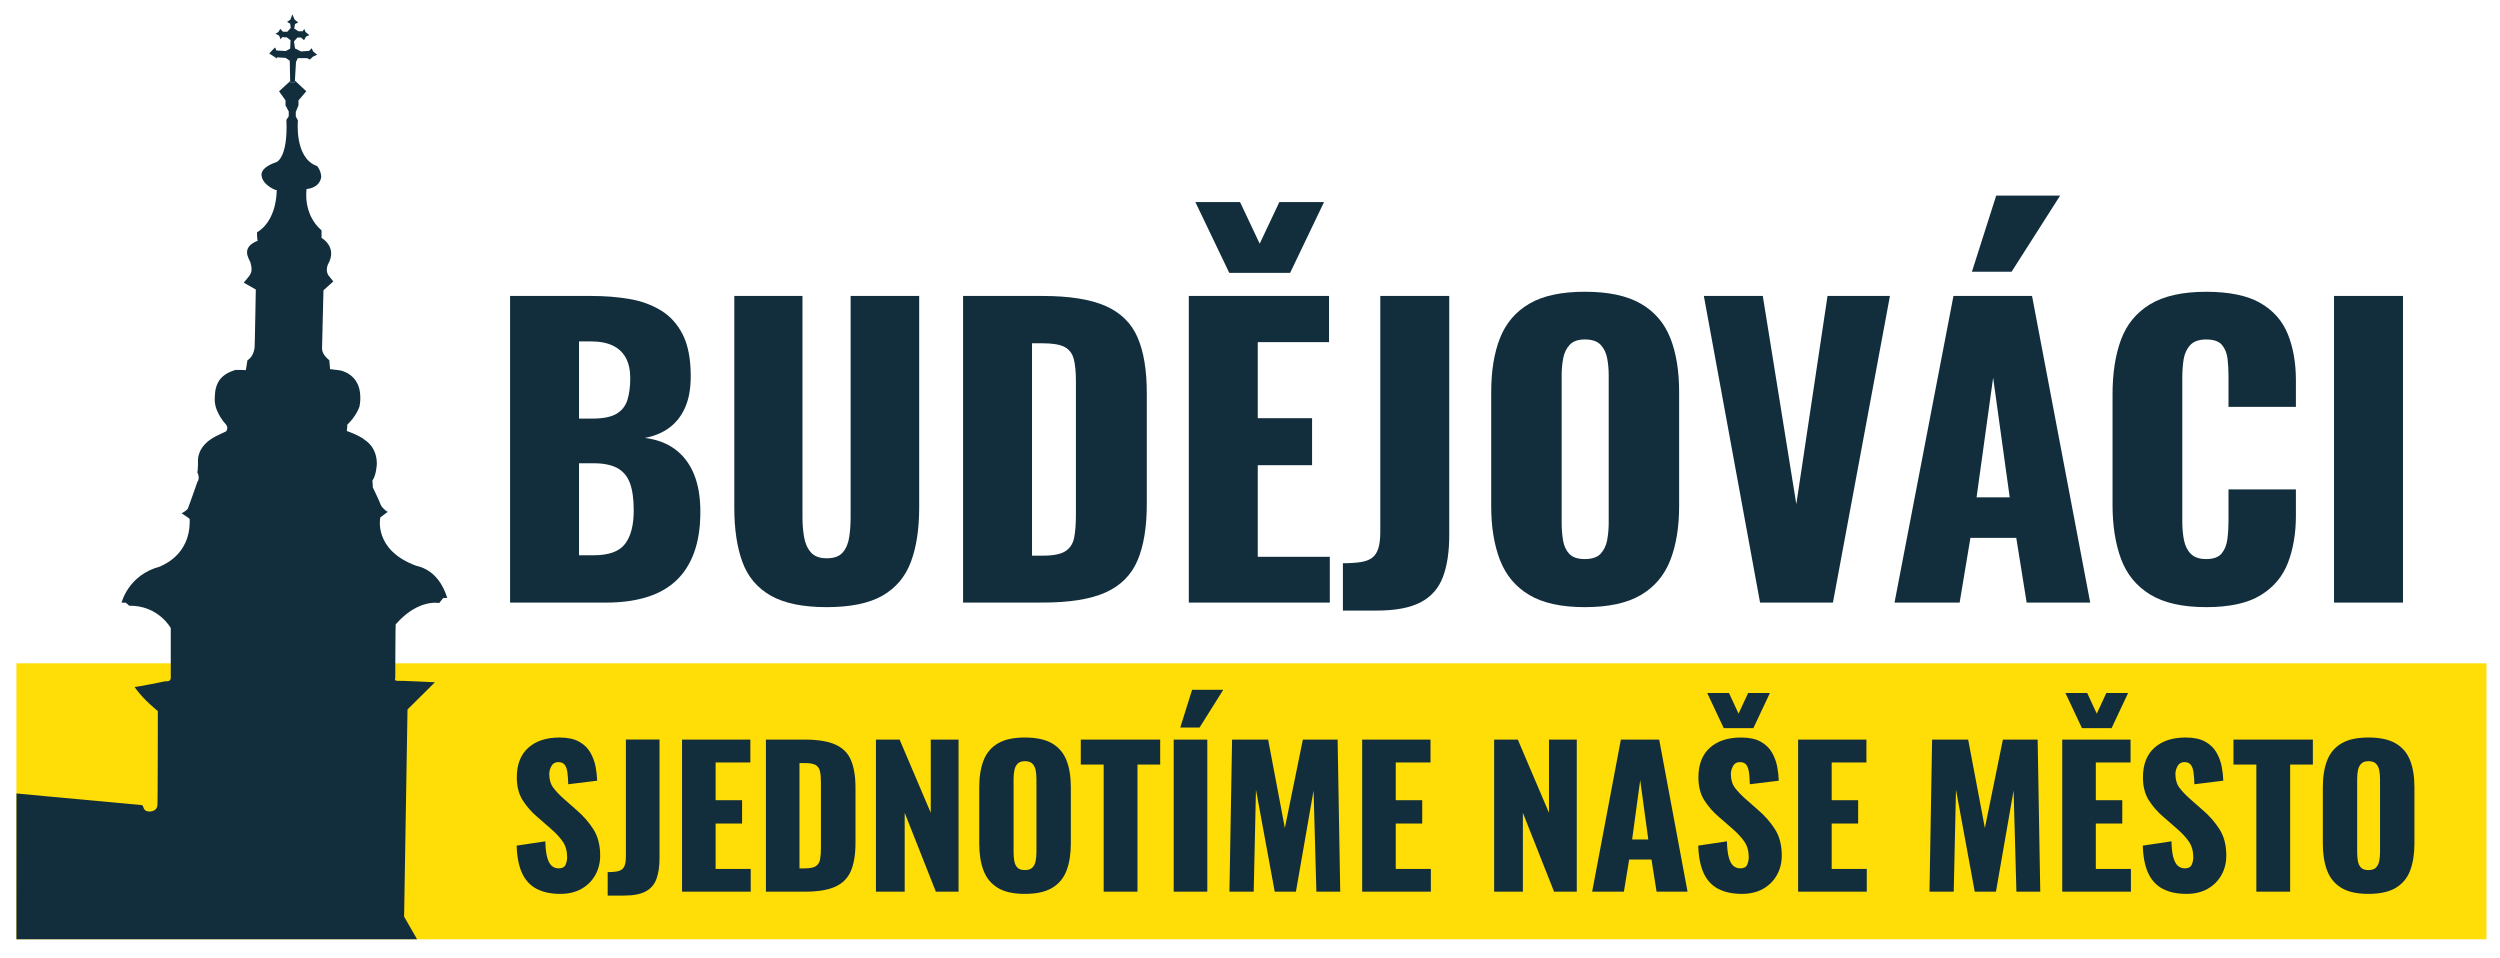
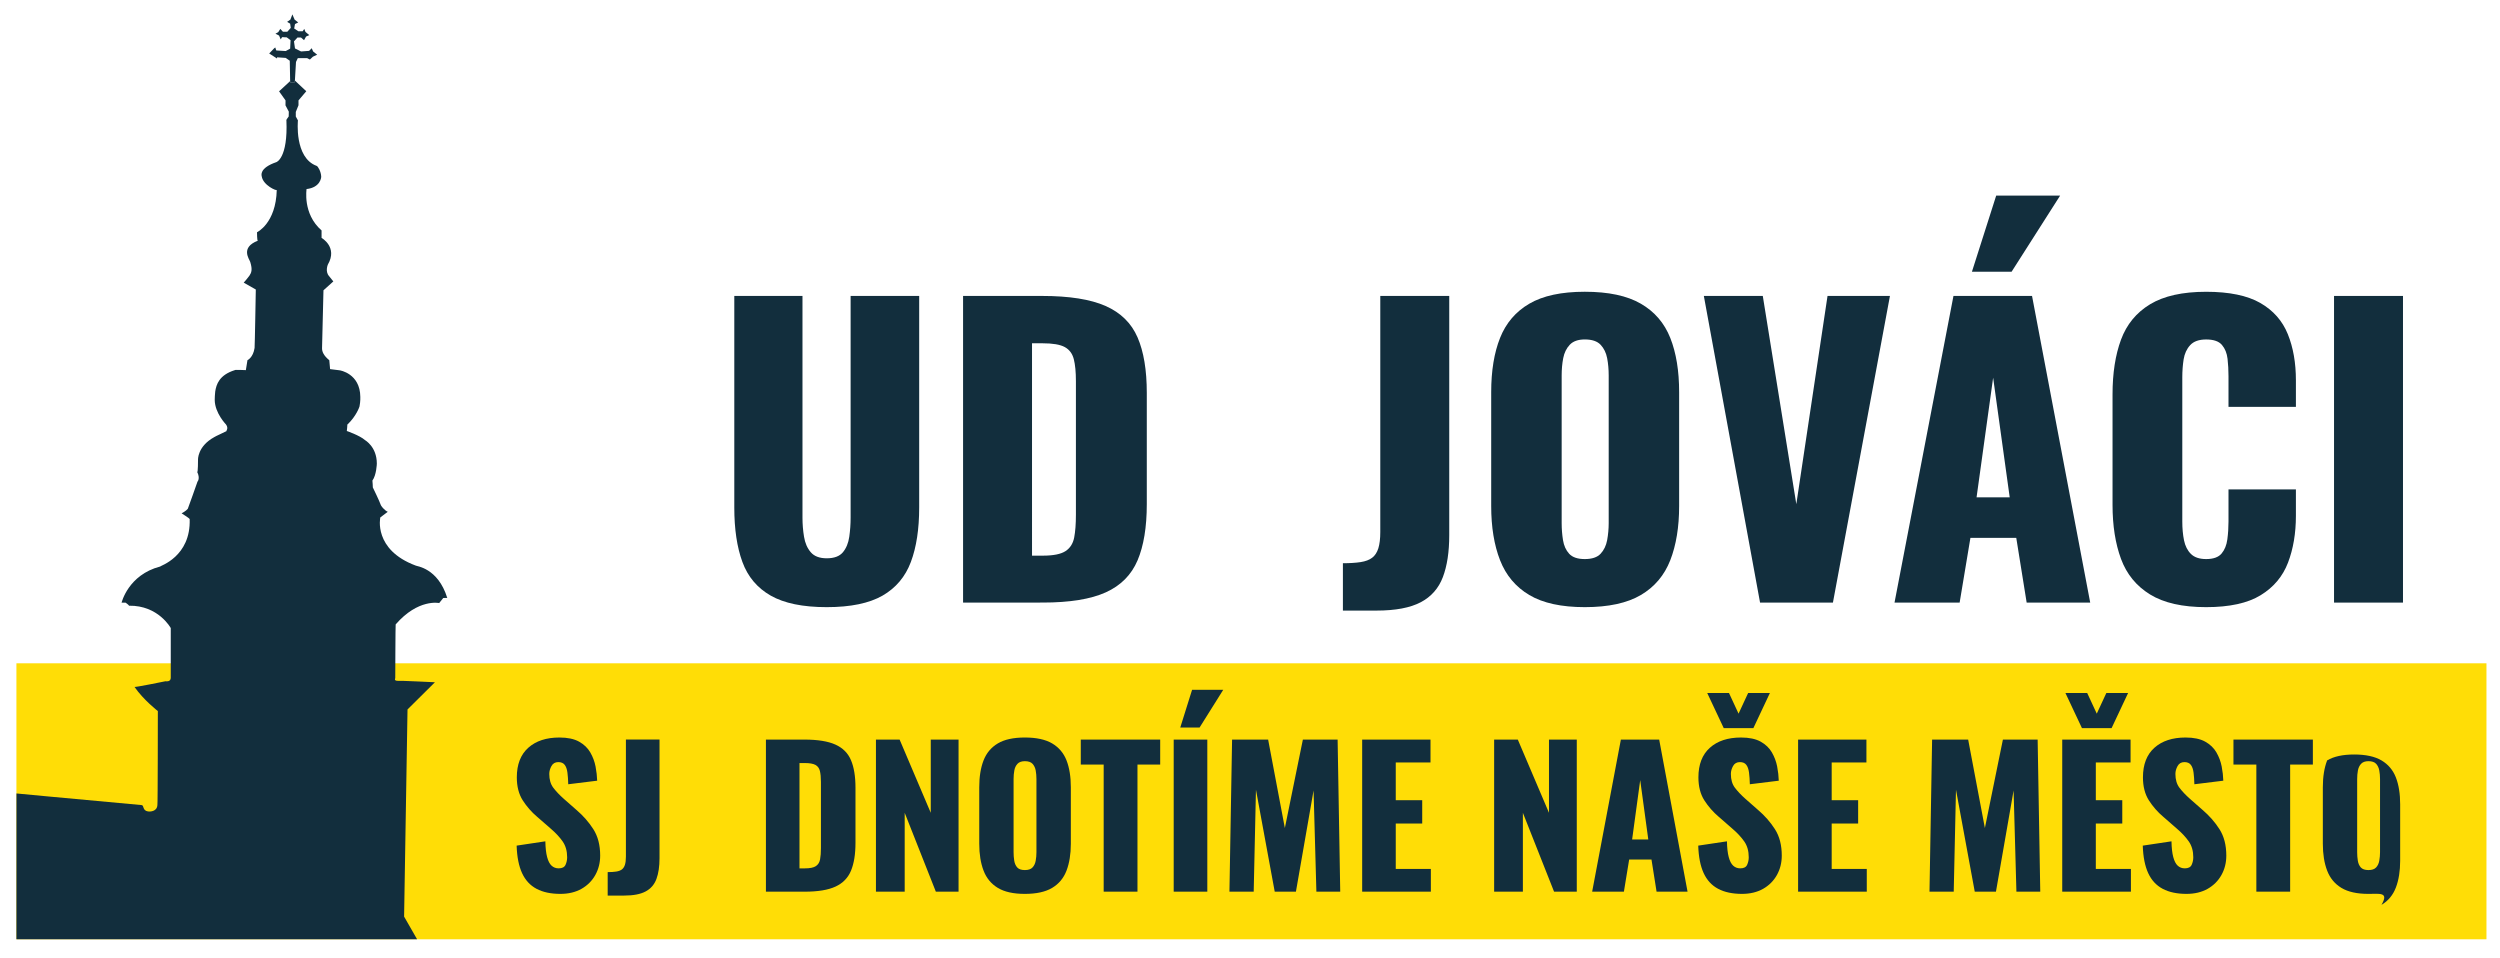
<svg xmlns="http://www.w3.org/2000/svg" version="1.1" baseProfile="tiny" id="Layer_1" x="0px" y="0px" viewBox="0 0 841.89 322.62" overflow="visible" xml:space="preserve">
  <rect x="5.53" y="223.37" fill="#FFDD06" width="831.8" height="92.94" />
  <g>
    <path fill="#122E3D" d="M140.01,190.47c-14.39-5.36-11.94-16.22-11.94-16.22s2.38-1.76,2.51-1.9c-1.15-0.48-2.38-2.11-2.38-2.38   c-0.34-1.08-2.65-5.83-2.65-5.83s-0.07-2.1-0.14-2.31c1.36-1.83,1.49-5.63,1.49-5.7c0-5.7-3.94-7.87-4-7.94   c-1.77-1.56-6.11-3.05-6.11-3.05s0.24-2.08,0.16-2.13c3.1-2.91,4.11-6.09,4.12-6.15c0.34-1.77,0.27-3.12,0.27-3.19   c-0.07-7.94-6.92-8.96-6.92-8.96l-3.26-0.41c0,0-0.27-2.92-0.27-2.99c-1.9-1.56-2.46-2.88-2.44-4.07   c0.09-4.97,0.48-19.48,0.48-19.48l3.32-2.99c0,0-1.2-1.51-1.42-1.77c-1.42-1.56-0.44-3.88-0.41-3.93c3.4-5.86-2.13-8.96-2.13-8.96   V77.6c-6.52-5.7-4.98-14.02-5.07-13.93c4.7-0.54,4.96-3.91,4.95-4.17c-0.06-1.75-1.1-3.48-1.52-3.63   c-7.6-2.75-6.32-15.32-6.32-15.32l-0.72-1.31V37.7l0.91-2.26v-1.63l2.62-3.08l-3.84-3.61l-0.03,0.59h-1.56l-0.01-0.39l-3.72,3.43   l2.18,3.07l-0.02,1.66l1.12,2.12l-0.04,1.62c0,0-1.05,1.41-0.77,1.27c0.55,12.86-3.39,14.11-3.39,14.11   c-5.87,2.02-4.97,4.49-4.92,4.79c0.46,3.03,5.06,4.98,5.06,4.57c-0.27,11.27-6.65,14.25-6.65,14.25s0,2.85,0.27,2.85   c-5.97,2.31-2.85,6.19-2.55,7.16c0.81,2.66,0.4,3.59-0.3,4.65c-0.41,0.62-1.9,2.31-1.9,2.31l4.07,2.31c0,0-0.33,19.2-0.41,19.68   c-0.49,3.28-2.4,4.12-2.4,4.12l-0.54,3.35c0,0-3.8-0.18-3.71,0c-5.25,1.63-6.25,4.81-6.61,7.24c-0.11,0.72-0.16,2.44-0.16,2.77   c0.02,4.53,3.96,8.45,3.78,8.27c1,1.36,0,2.17,0.18,2.26c-0.45,0.27-3.89,1.81-4.07,1.99c-5.79,3.17-5.52,7.69-5.52,7.69   s0,4.34-0.27,4.07c1.09,2.26,0.09,3.26,0.09,3.26s-3.17,9.05-3.26,9.14c-0.54,0.72-2.08,1.54-2.08,1.54s2.71,1.72,2.71,1.9   c0.45,12.76-10.13,15.83-9.95,16.01c-10.77,2.81-12.98,12.17-12.98,12.17h1.36c0,0,1.15,0.82,1.15,1.02   c9.91-0.14,14.05,7.53,14.05,7.53v16.83c-0.07,1.42-1.77,1.08-1.77,1.08s-10.59,2.17-10.45,1.9c3.12,4.48,7.87,8.14,7.87,8.14   s-0.01,31.66-0.15,31.66c-0.14,2.31-2.67,2.21-3.08,2.16c-2.05-0.28-1.33-2.08-2.24-2.16c-28.25-2.58-42.13-3.91-42.13-3.91   l-0.02,49.09h134.92l-4.37-7.62l1.15-69.76l9.23-9.16c0,0-12.42-0.61-12.55-0.48c-1.36,0-0.81-0.88-0.81-0.88   s0.07-18.12,0.14-18.12c7.6-8.75,14.66-7.19,14.66-7.19l1.36-1.7c0,0,1.43-0.07,1.36,0C147.48,191.15,140.15,190.68,140.01,190.47z   " />
    <polygon fill="#122E3D" points="99.27,27.71 99.31,27.13 99.68,20.86 100.29,19.57 103.41,19.57 104.36,20.05 105.38,19.09    106.81,18.42 105.45,17.33 104.97,16.24 104.09,17.13 101.38,17.33 99.34,16.31 99,13.94 100.16,12.65 101.38,12.65 102.39,13.53    103.07,12.31 104.16,11.83 102.87,10.75 102.46,9.73 101.92,10.54 100.49,10.54 99.07,9.6 99.34,8.1 100.43,7.56 99.21,6.61    98.46,4.84 97.78,6.61 96.69,7.36 97.71,7.97 97.92,9.39 96.76,10.68 95.27,10.68 94.39,9.73 93.71,10.82 92.76,11.36 93.98,11.97    94.52,13.26 95,12.51 96.56,12.58 97.85,13.53 97.71,16.38 96.22,17.19 93.03,16.99 92.7,15.98 92.35,16.24 90.65,18.01    93.3,19.71 93.3,19.3 96.22,19.5 97.58,20.45 97.71,27.32 97.71,27.71  " />
  </g>
  <g>
-     <path fill="#122E3D" d="M171.77,202.93V99.66h27.37c4.5,0,8.76,0.34,12.78,1.02c4.02,0.68,7.59,1.98,10.7,3.89   c3.11,1.91,5.56,4.63,7.33,8.16c1.77,3.53,2.66,8.18,2.66,13.96c0,4.17-0.63,7.67-1.88,10.52c-1.25,2.85-3.03,5.12-5.32,6.82   c-2.29,1.7-5.04,2.85-8.24,3.44c4.06,0.51,7.48,1.81,10.25,3.89c2.77,2.08,4.86,4.87,6.29,8.35c1.43,3.49,2.14,7.69,2.14,12.62   c0,5.35-0.71,9.97-2.14,13.83c-1.43,3.87-3.48,7.03-6.16,9.5c-2.68,2.47-5.99,4.29-9.92,5.48c-3.94,1.19-8.45,1.79-13.56,1.79   H171.77z M194.99,140.96h4.54c3.55,0,6.23-0.53,8.04-1.59c1.82-1.06,3.05-2.61,3.7-4.65c0.65-2.04,0.97-4.5,0.97-7.39   c0-2.72-0.5-4.99-1.49-6.82c-1-1.83-2.46-3.21-4.41-4.14c-1.95-0.93-4.39-1.4-7.33-1.4h-4.02V140.96z M194.99,186.99h4.93   c5.1,0,8.63-1.28,10.57-3.83c1.95-2.55,2.92-6.29,2.92-11.22c0-3.91-0.43-7.01-1.3-9.31c-0.87-2.29-2.29-3.97-4.28-5.04   c-1.99-1.06-4.67-1.59-8.04-1.59h-4.8V186.99z" />
    <path fill="#122E3D" d="M278.4,204.46c-8.04,0-14.33-1.3-18.87-3.89c-4.54-2.59-7.72-6.38-9.53-11.35   c-1.82-4.97-2.72-11.07-2.72-18.29V99.66h22.96v74.71c0,2.12,0.17,4.25,0.52,6.37c0.34,2.13,1.1,3.87,2.27,5.23   c1.17,1.36,2.96,2.04,5.38,2.04c2.51,0,4.32-0.68,5.45-2.04c1.12-1.36,1.84-3.1,2.14-5.23c0.3-2.12,0.45-4.25,0.45-6.37V99.66   h23.09v71.27c0,7.22-0.93,13.32-2.79,18.29c-1.86,4.97-5.04,8.76-9.53,11.35C292.71,203.16,286.44,204.46,278.4,204.46z" />
    <path fill="#122E3D" d="M324.32,202.93V99.66h26.59c9.17,0,16.3,1.13,21.4,3.38c5.1,2.25,8.69,5.78,10.77,10.58   c2.08,4.8,3.11,11.03,3.11,18.68v37.48c0,7.74-1.04,14.05-3.11,18.93c-2.08,4.89-5.64,8.48-10.7,10.77s-12.13,3.44-21.21,3.44   H324.32z M347.54,187.12h3.63c3.54,0,6.1-0.51,7.65-1.53c1.56-1.02,2.53-2.55,2.92-4.59c0.39-2.04,0.58-4.59,0.58-7.65v-45.01   c0-3.06-0.24-5.52-0.71-7.39c-0.48-1.87-1.49-3.23-3.05-4.08c-1.56-0.85-4.07-1.27-7.52-1.27h-3.5V187.12z" />
-     <path fill="#122E3D" d="M400.34,202.93V99.66h47.22v15.55h-24v25.63h18.29v15.81h-18.29v30.85h24.26v15.43H400.34z M413.96,91.88   l-11.42-23.84h15.05l6.62,14.02l6.62-14.02h15.05l-11.42,23.84H413.96z" />
    <path fill="#122E3D" d="M452.23,205.61v-15.94c2.33,0,4.32-0.13,5.97-0.38c1.64-0.26,2.94-0.74,3.89-1.47   c0.95-0.72,1.64-1.79,2.08-3.19c0.43-1.4,0.65-3.21,0.65-5.42V99.66h23.22v80.58c0,5.61-0.71,10.31-2.14,14.09   c-1.43,3.78-3.91,6.61-7.46,8.48c-3.55,1.87-8.52,2.81-14.92,2.81H452.23z" />
    <path fill="#122E3D" d="M533.69,204.46c-7.87,0-14.1-1.36-18.68-4.08c-4.58-2.72-7.87-6.63-9.86-11.73   c-1.99-5.1-2.98-11.18-2.98-18.23v-38.38c0-7.14,0.99-13.22,2.98-18.23c1.99-5.01,5.27-8.86,9.86-11.54   c4.58-2.68,10.81-4.02,18.68-4.02c7.96,0,14.25,1.34,18.87,4.02c4.63,2.68,7.93,6.52,9.92,11.54c1.99,5.02,2.98,11.09,2.98,18.23   v38.38c0,7.06-1,13.13-2.98,18.23c-1.99,5.1-5.3,9.01-9.92,11.73C547.94,203.1,541.65,204.46,533.69,204.46z M533.69,188.27   c2.42,0,4.19-0.59,5.32-1.79c1.12-1.19,1.86-2.72,2.21-4.59c0.34-1.87,0.52-3.78,0.52-5.74v-49.72c0-2.04-0.17-3.97-0.52-5.8   c-0.35-1.83-1.08-3.33-2.21-4.53c-1.12-1.19-2.9-1.79-5.32-1.79c-2.25,0-3.94,0.6-5.06,1.79c-1.12,1.19-1.86,2.7-2.21,4.53   c-0.35,1.83-0.52,3.76-0.52,5.8v49.72c0,1.96,0.15,3.87,0.45,5.74c0.3,1.87,0.99,3.4,2.08,4.59   C529.52,187.67,531.27,188.27,533.69,188.27z" />
    <path fill="#122E3D" d="M592.71,202.93L573.78,99.66h19.85l11.29,70.12l10.51-70.12h21.02l-19.2,103.27H592.71z" />
    <path fill="#122E3D" d="M637.99,202.93l19.85-103.27h26.46l19.59,103.27h-21.4l-3.5-21.8h-15.44l-3.63,21.8H637.99z M664.06,91.5   l8.17-25.63h21.53L677.42,91.5H664.06z M665.62,167.48h11.16l-5.58-40.29L665.62,167.48z" />
    <path fill="#122E3D" d="M742.93,204.46c-7.96,0-14.25-1.42-18.88-4.27c-4.63-2.85-7.89-6.84-9.79-11.98   c-1.9-5.14-2.85-11.2-2.85-18.17v-37.23c0-7.14,0.95-13.28,2.85-18.42c1.9-5.14,5.17-9.12,9.79-11.92   c4.63-2.8,10.92-4.21,18.88-4.21c7.78,0,13.86,1.26,18.23,3.76c4.37,2.51,7.46,6.01,9.28,10.52c1.82,4.51,2.72,9.69,2.72,15.55   v8.92h-22.7v-10.33c0-2.04-0.11-3.99-0.32-5.86c-0.22-1.87-0.84-3.42-1.88-4.65c-1.04-1.23-2.81-1.85-5.32-1.85   c-2.42,0-4.22,0.64-5.38,1.91c-1.17,1.27-1.9,2.87-2.21,4.78c-0.3,1.91-0.45,3.93-0.45,6.06v48.58c0,2.29,0.19,4.4,0.58,6.31   c0.39,1.91,1.17,3.44,2.33,4.59c1.17,1.15,2.87,1.72,5.12,1.72c2.42,0,4.15-0.62,5.19-1.85c1.04-1.23,1.69-2.83,1.95-4.78   c0.26-1.95,0.39-3.95,0.39-5.99v-10.84h22.7v8.92c0,5.86-0.89,11.11-2.66,15.75c-1.77,4.63-4.84,8.29-9.21,10.96   C756.92,203.12,750.8,204.46,742.93,204.46z" />
    <path fill="#122E3D" d="M786,202.93V99.66h23.22v103.27H786z" />
  </g>
  <g>
    <path fill="#122E3D" d="M188.71,301.02c-3.2,0-5.88-0.57-8.03-1.71c-2.15-1.14-3.77-2.9-4.87-5.28c-1.1-2.38-1.71-5.47-1.83-9.26   l9.67-1.45c0.04,2.19,0.24,3.96,0.6,5.31c0.36,1.35,0.86,2.32,1.52,2.91c0.65,0.59,1.44,0.88,2.37,0.88c1.18,0,1.95-0.4,2.31-1.2   c0.36-0.8,0.54-1.64,0.54-2.53c0-2.11-0.51-3.89-1.52-5.34c-1.01-1.45-2.38-2.92-4.11-4.39l-4.43-3.86   c-1.94-1.64-3.57-3.51-4.9-5.59s-1.99-4.67-1.99-7.74c0-4.34,1.29-7.66,3.86-9.96c2.57-2.3,6.07-3.45,10.49-3.45   c2.74,0,4.94,0.46,6.61,1.39c1.66,0.93,2.93,2.14,3.79,3.64c0.86,1.5,1.45,3.08,1.77,4.74c0.32,1.67,0.49,3.26,0.54,4.77l-9.74,1.2   c-0.04-1.52-0.14-2.83-0.28-3.95c-0.15-1.12-0.45-1.98-0.92-2.59c-0.46-0.61-1.18-0.92-2.15-0.92c-1.05,0-1.82,0.44-2.31,1.33   c-0.49,0.89-0.73,1.77-0.73,2.66c0,1.9,0.45,3.45,1.36,4.65c0.91,1.2,2.1,2.46,3.57,3.76l4.24,3.73c2.23,1.9,4.12,4.05,5.66,6.45   c1.54,2.4,2.31,5.37,2.31,8.91c0,2.4-0.55,4.58-1.64,6.54c-1.1,1.96-2.65,3.51-4.65,4.65   C193.82,300.45,191.45,301.02,188.71,301.02z" />
    <path fill="#122E3D" d="M204.64,301.59v-7.9c1.14,0,2.11-0.06,2.91-0.19c0.8-0.13,1.43-0.37,1.9-0.73c0.46-0.36,0.8-0.89,1.01-1.58   c0.21-0.7,0.32-1.59,0.32-2.69v-39.45h11.32v39.96c0,2.78-0.35,5.11-1.04,6.99c-0.7,1.88-1.91,3.28-3.64,4.2   c-1.73,0.93-4.15,1.39-7.27,1.39H204.64z" />
-     <path fill="#122E3D" d="M229.68,300.27v-51.21h23.01v7.71h-11.7v12.71h8.91v7.84h-8.91v15.3h11.82v7.65H229.68z" />
    <path fill="#122E3D" d="M257.93,300.27v-51.21h12.96c4.47,0,7.94,0.56,10.43,1.68c2.49,1.12,4.24,2.87,5.25,5.25   c1.01,2.38,1.52,5.47,1.52,9.26v18.59c0,3.84-0.51,6.96-1.52,9.39c-1.01,2.42-2.75,4.2-5.22,5.34c-2.47,1.14-5.91,1.71-10.34,1.71   H257.93z M269.25,292.43h1.77c1.73,0,2.97-0.25,3.73-0.76s1.23-1.26,1.42-2.28c0.19-1.01,0.28-2.28,0.28-3.79v-22.32   c0-1.52-0.12-2.74-0.35-3.67c-0.23-0.93-0.73-1.6-1.49-2.02c-0.76-0.42-1.98-0.63-3.67-0.63h-1.71V292.43z" />
    <path fill="#122E3D" d="M294.98,300.27v-51.21h7.97l10.49,24.66v-24.66h9.36v51.21h-7.65l-10.49-26.55v26.55H294.98z" />
    <path fill="#122E3D" d="M345.12,301.02c-3.84,0-6.87-0.67-9.1-2.02c-2.23-1.35-3.84-3.29-4.8-5.82c-0.97-2.53-1.45-5.54-1.45-9.04   v-19.03c0-3.54,0.48-6.55,1.45-9.04c0.97-2.49,2.57-4.39,4.8-5.72c2.23-1.33,5.27-1.99,9.1-1.99c3.88,0,6.94,0.66,9.2,1.99   c2.25,1.33,3.87,3.24,4.84,5.72c0.97,2.49,1.45,5.5,1.45,9.04v19.03c0,3.5-0.49,6.51-1.45,9.04c-0.97,2.53-2.58,4.47-4.84,5.82   C352.06,300.35,348.99,301.02,345.12,301.02z M345.12,293c1.18,0,2.04-0.29,2.59-0.88c0.55-0.59,0.91-1.35,1.07-2.28   c0.17-0.93,0.25-1.88,0.25-2.84v-24.66c0-1.01-0.08-1.97-0.25-2.88c-0.17-0.91-0.53-1.65-1.07-2.25c-0.55-0.59-1.41-0.88-2.59-0.88   c-1.1,0-1.92,0.3-2.47,0.88c-0.55,0.59-0.91,1.34-1.07,2.25c-0.17,0.91-0.25,1.86-0.25,2.88v24.66c0,0.97,0.07,1.92,0.22,2.84   c0.15,0.93,0.48,1.69,1.01,2.28C343.08,292.7,343.93,293,345.12,293z" />
    <path fill="#122E3D" d="M371.67,300.27v-42.8h-7.71v-8.41h26.74v8.41h-7.65v42.8H371.67z" />
    <path fill="#122E3D" d="M395.25,300.27v-51.21h11.32v51.21H395.25z M397.46,245.01l3.98-12.71h10.49l-7.97,12.71H397.46z" />
    <path fill="#122E3D" d="M414.02,300.27l0.89-51.21h12.14l5.63,29.78l6.07-29.78h11.7l0.88,51.21h-8.03l-0.95-34.08l-5.94,34.08   h-7.14l-6.32-34.33l-0.76,34.33H414.02z" />
    <path fill="#122E3D" d="M458.72,300.27v-51.21h23.01v7.71h-11.7v12.71h8.91v7.84h-8.91v15.3h11.82v7.65H458.72z" />
    <path fill="#122E3D" d="M503.16,300.27v-51.21h7.97l10.5,24.66v-24.66h9.36v51.21h-7.65l-10.5-26.55v26.55H503.16z" />
    <path fill="#122E3D" d="M536.17,300.27l9.67-51.21h12.9l9.55,51.21h-10.43l-1.71-10.81h-7.52l-1.77,10.81H536.17z M549.63,282.69   h5.44l-2.72-19.98L549.63,282.69z" />
    <path fill="#122E3D" d="M586.62,301.02c-3.2,0-5.88-0.57-8.03-1.71s-3.77-2.9-4.87-5.28c-1.1-2.38-1.71-5.47-1.83-9.26l9.67-1.45   c0.04,2.19,0.24,3.96,0.6,5.31c0.36,1.35,0.86,2.32,1.52,2.91c0.65,0.59,1.44,0.88,2.37,0.88c1.18,0,1.95-0.4,2.31-1.2   c0.36-0.8,0.54-1.64,0.54-2.53c0-2.11-0.51-3.89-1.52-5.34s-2.38-2.92-4.11-4.39l-4.43-3.86c-1.94-1.64-3.57-3.51-4.9-5.59   c-1.33-2.09-1.99-4.67-1.99-7.74c0-4.34,1.29-7.66,3.86-9.96c2.57-2.3,6.07-3.45,10.49-3.45c2.74,0,4.94,0.46,6.61,1.39   c1.67,0.93,2.93,2.14,3.79,3.64c0.86,1.5,1.45,3.08,1.77,4.74c0.32,1.67,0.5,3.26,0.54,4.77l-9.74,1.2   c-0.04-1.52-0.14-2.83-0.28-3.95c-0.15-1.12-0.45-1.98-0.92-2.59c-0.46-0.61-1.18-0.92-2.15-0.92c-1.05,0-1.82,0.44-2.31,1.33   c-0.49,0.89-0.73,1.77-0.73,2.66c0,1.9,0.45,3.45,1.36,4.65c0.91,1.2,2.1,2.46,3.57,3.76l4.24,3.73c2.23,1.9,4.12,4.05,5.66,6.45   s2.31,5.37,2.31,8.91c0,2.4-0.55,4.58-1.64,6.54c-1.1,1.96-2.65,3.51-4.65,4.65C591.73,300.45,589.35,301.02,586.62,301.02z    M580.48,245.2l-5.56-11.82h7.33l3.22,6.95l3.22-6.95h7.33l-5.56,11.82H580.48z" />
    <path fill="#122E3D" d="M605.52,300.27v-51.21h23.01v7.71h-11.7v12.71h8.91v7.84h-8.91v15.3h11.82v7.65H605.52z" />
    <path fill="#122E3D" d="M649.77,300.27l0.88-51.21h12.14l5.63,29.78l6.07-29.78h11.7l0.88,51.21h-8.03l-0.95-34.08l-5.94,34.08   h-7.14l-6.32-34.33l-0.76,34.33H649.77z" />
    <path fill="#122E3D" d="M694.47,300.27v-51.21h23.01v7.71h-11.7v12.71h8.91v7.84h-8.91v15.3h11.82v7.65H694.47z M701.11,245.2   l-5.56-11.82h7.33l3.22,6.95l3.22-6.95h7.33l-5.56,11.82H701.11z" />
    <path fill="#122E3D" d="M736.32,301.02c-3.2,0-5.88-0.57-8.03-1.71s-3.77-2.9-4.87-5.28c-1.1-2.38-1.71-5.47-1.83-9.26l9.67-1.45   c0.04,2.19,0.24,3.96,0.6,5.31c0.36,1.35,0.86,2.32,1.52,2.91c0.65,0.59,1.44,0.88,2.37,0.88c1.18,0,1.95-0.4,2.31-1.2   c0.36-0.8,0.54-1.64,0.54-2.53c0-2.11-0.51-3.89-1.52-5.34s-2.38-2.92-4.11-4.39l-4.43-3.86c-1.94-1.64-3.57-3.51-4.9-5.59   c-1.33-2.09-1.99-4.67-1.99-7.74c0-4.34,1.29-7.66,3.86-9.96c2.57-2.3,6.07-3.45,10.49-3.45c2.74,0,4.94,0.46,6.61,1.39   c1.67,0.93,2.93,2.14,3.79,3.64c0.86,1.5,1.45,3.08,1.77,4.74c0.32,1.67,0.5,3.26,0.54,4.77l-9.74,1.2   c-0.04-1.52-0.14-2.83-0.28-3.95c-0.15-1.12-0.45-1.98-0.92-2.59c-0.46-0.61-1.18-0.92-2.15-0.92c-1.05,0-1.82,0.44-2.31,1.33   c-0.49,0.89-0.73,1.77-0.73,2.66c0,1.9,0.45,3.45,1.36,4.65c0.91,1.2,2.1,2.46,3.57,3.76l4.24,3.73c2.23,1.9,4.12,4.05,5.66,6.45   s2.31,5.37,2.31,8.91c0,2.4-0.55,4.58-1.64,6.54c-1.1,1.96-2.65,3.51-4.65,4.65C741.43,300.45,739.06,301.02,736.32,301.02z" />
    <path fill="#122E3D" d="M759.84,300.27v-42.8h-7.71v-8.41h26.74v8.41h-7.65v42.8H759.84z" />
-     <path fill="#122E3D" d="M797.58,301.02c-3.83,0-6.87-0.67-9.1-2.02c-2.23-1.35-3.84-3.29-4.8-5.82c-0.97-2.53-1.45-5.54-1.45-9.04   v-19.03c0-3.54,0.48-6.55,1.45-9.04c0.97-2.49,2.57-4.39,4.8-5.72c2.23-1.33,5.27-1.99,9.1-1.99c3.88,0,6.94,0.66,9.2,1.99   c2.25,1.33,3.87,3.24,4.84,5.72c0.97,2.49,1.45,5.5,1.45,9.04v19.03c0,3.5-0.48,6.51-1.45,9.04c-0.97,2.53-2.58,4.47-4.84,5.82   C804.52,300.35,801.46,301.02,797.58,301.02z M797.58,293c1.18,0,2.04-0.29,2.59-0.88c0.55-0.59,0.91-1.35,1.07-2.28   c0.17-0.93,0.25-1.88,0.25-2.84v-24.66c0-1.01-0.08-1.97-0.25-2.88c-0.17-0.91-0.53-1.65-1.07-2.25c-0.55-0.59-1.41-0.88-2.59-0.88   c-1.1,0-1.92,0.3-2.46,0.88c-0.55,0.59-0.91,1.34-1.08,2.25c-0.17,0.91-0.25,1.86-0.25,2.88v24.66c0,0.97,0.07,1.92,0.22,2.84   c0.15,0.93,0.48,1.69,1.01,2.28C795.55,292.7,796.4,293,797.58,293z" />
+     <path fill="#122E3D" d="M797.58,301.02c-3.83,0-6.87-0.67-9.1-2.02c-2.23-1.35-3.84-3.29-4.8-5.82c-0.97-2.53-1.45-5.54-1.45-9.04   v-19.03c0-3.54,0.48-6.55,1.45-9.04c2.23-1.33,5.27-1.99,9.1-1.99c3.88,0,6.94,0.66,9.2,1.99   c2.25,1.33,3.87,3.24,4.84,5.72c0.97,2.49,1.45,5.5,1.45,9.04v19.03c0,3.5-0.48,6.51-1.45,9.04c-0.97,2.53-2.58,4.47-4.84,5.82   C804.52,300.35,801.46,301.02,797.58,301.02z M797.58,293c1.18,0,2.04-0.29,2.59-0.88c0.55-0.59,0.91-1.35,1.07-2.28   c0.17-0.93,0.25-1.88,0.25-2.84v-24.66c0-1.01-0.08-1.97-0.25-2.88c-0.17-0.91-0.53-1.65-1.07-2.25c-0.55-0.59-1.41-0.88-2.59-0.88   c-1.1,0-1.92,0.3-2.46,0.88c-0.55,0.59-0.91,1.34-1.08,2.25c-0.17,0.91-0.25,1.86-0.25,2.88v24.66c0,0.97,0.07,1.92,0.22,2.84   c0.15,0.93,0.48,1.69,1.01,2.28C795.55,292.7,796.4,293,797.58,293z" />
  </g>
</svg>